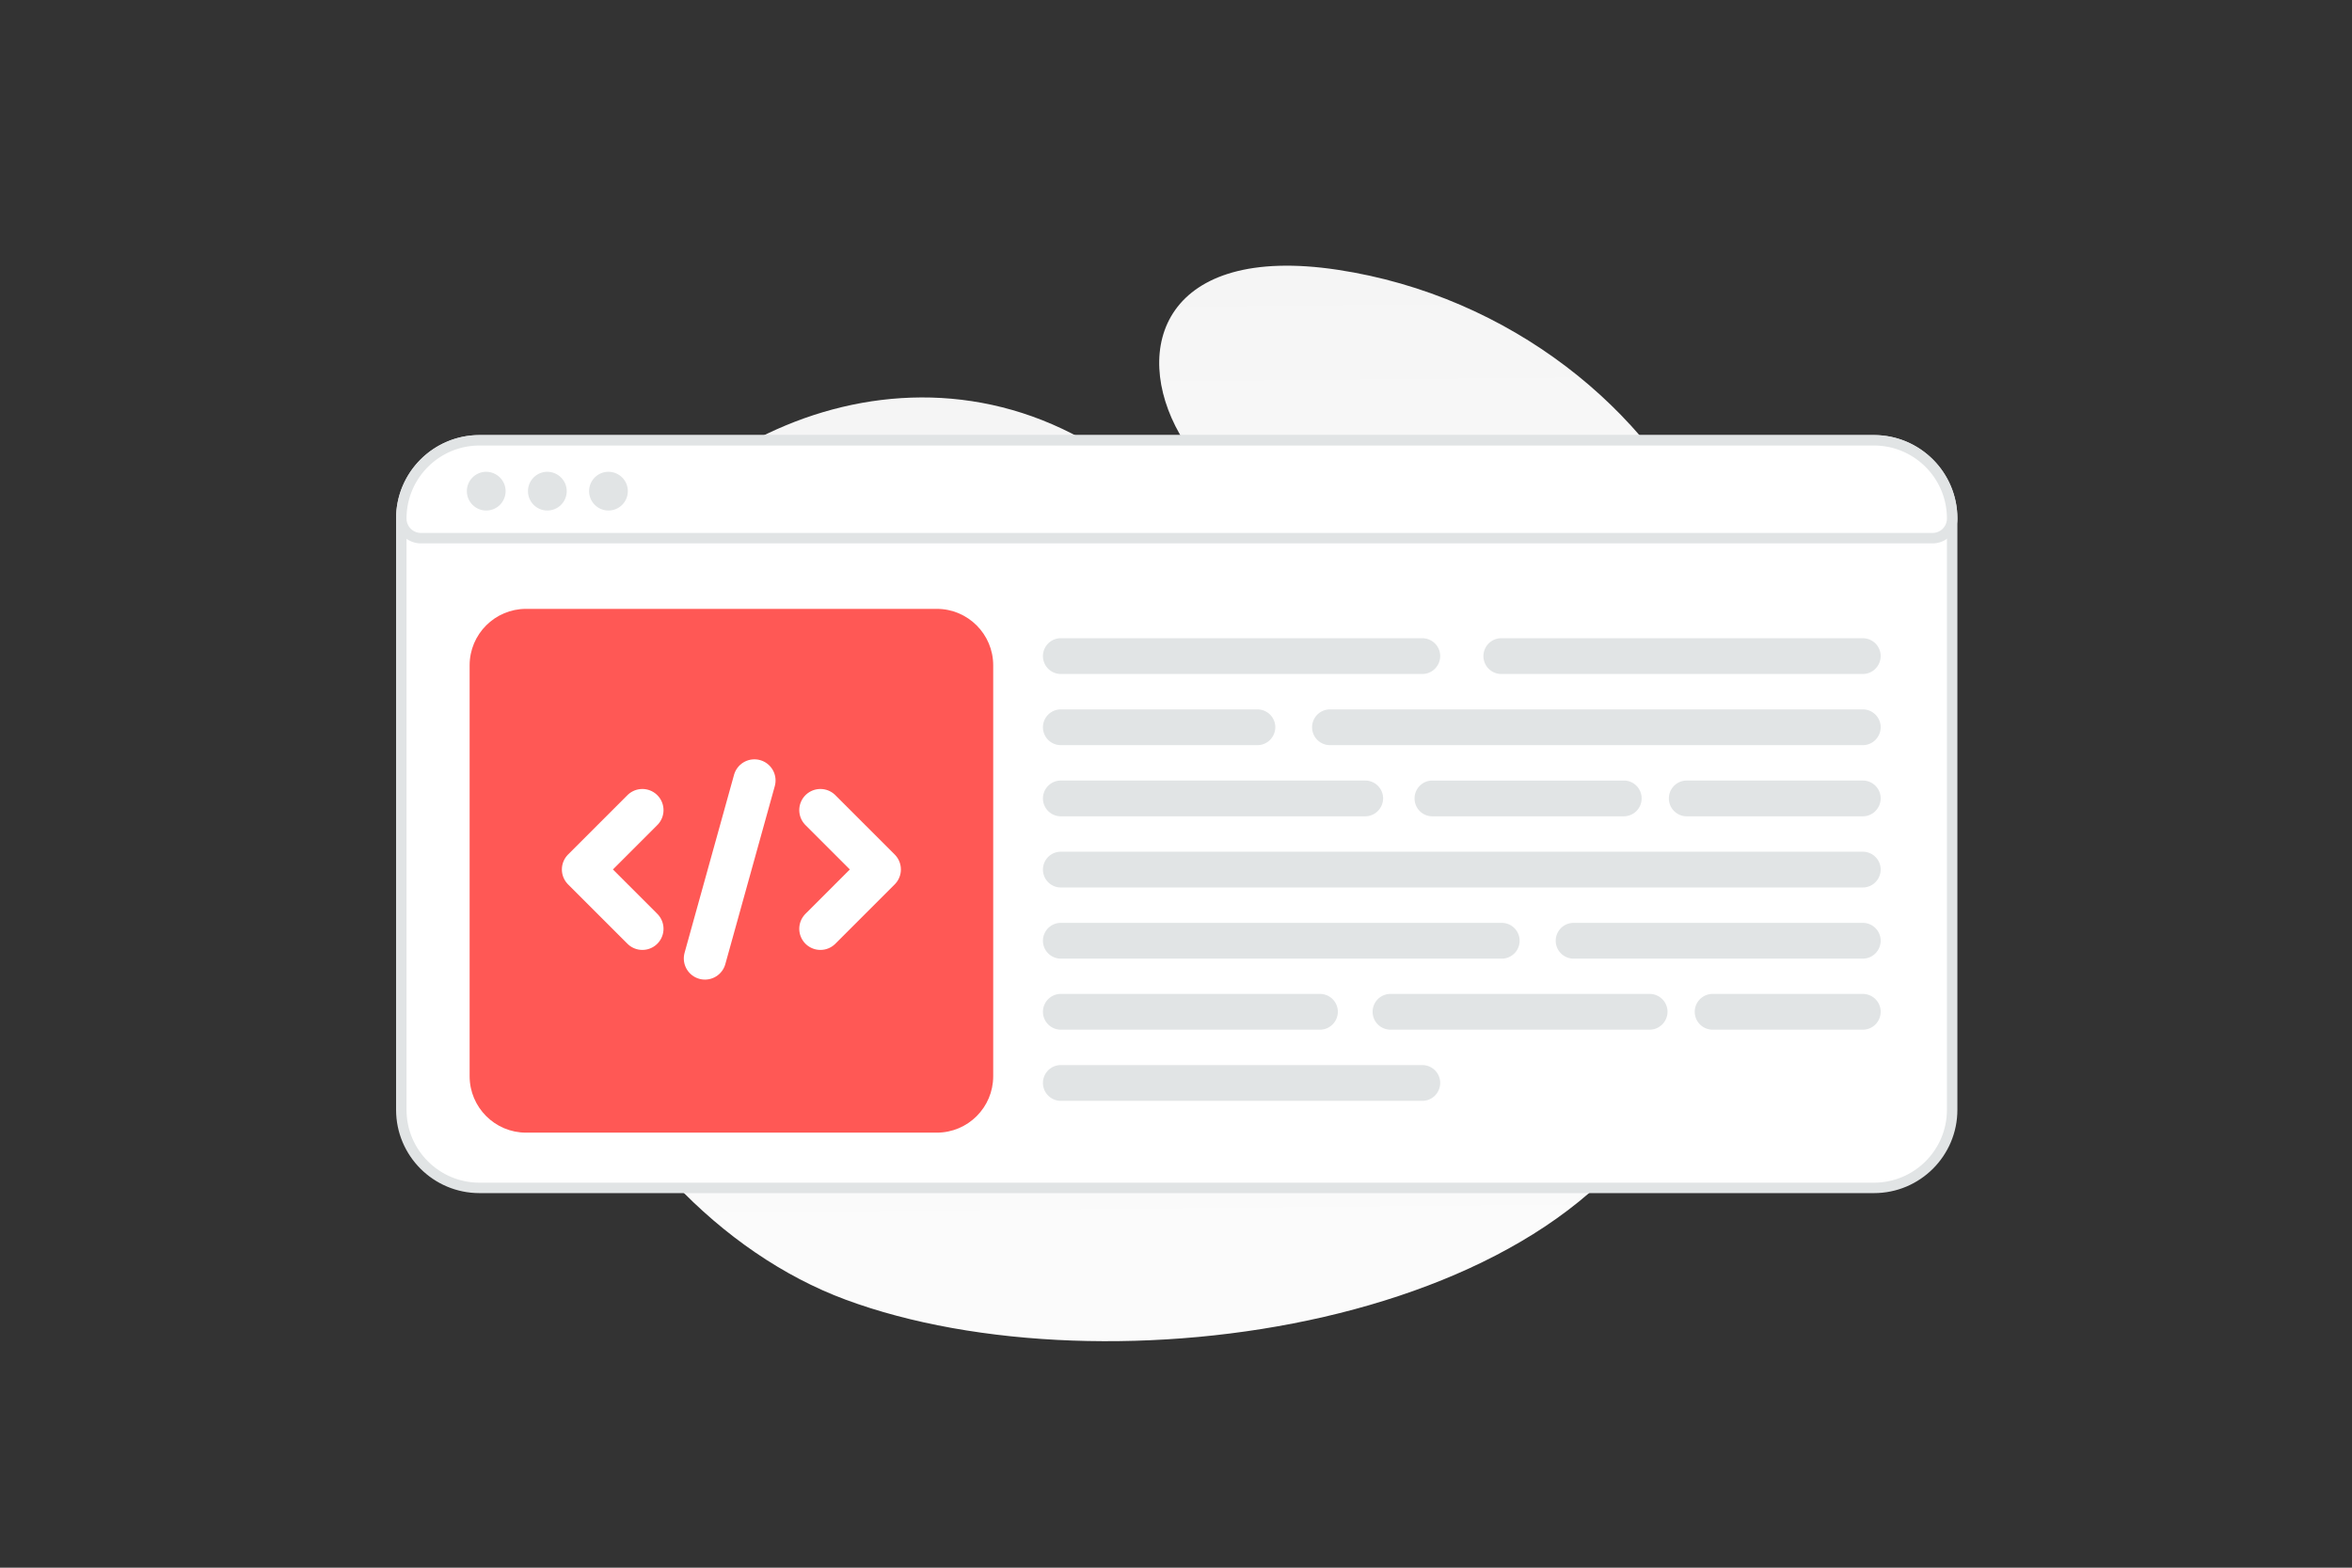
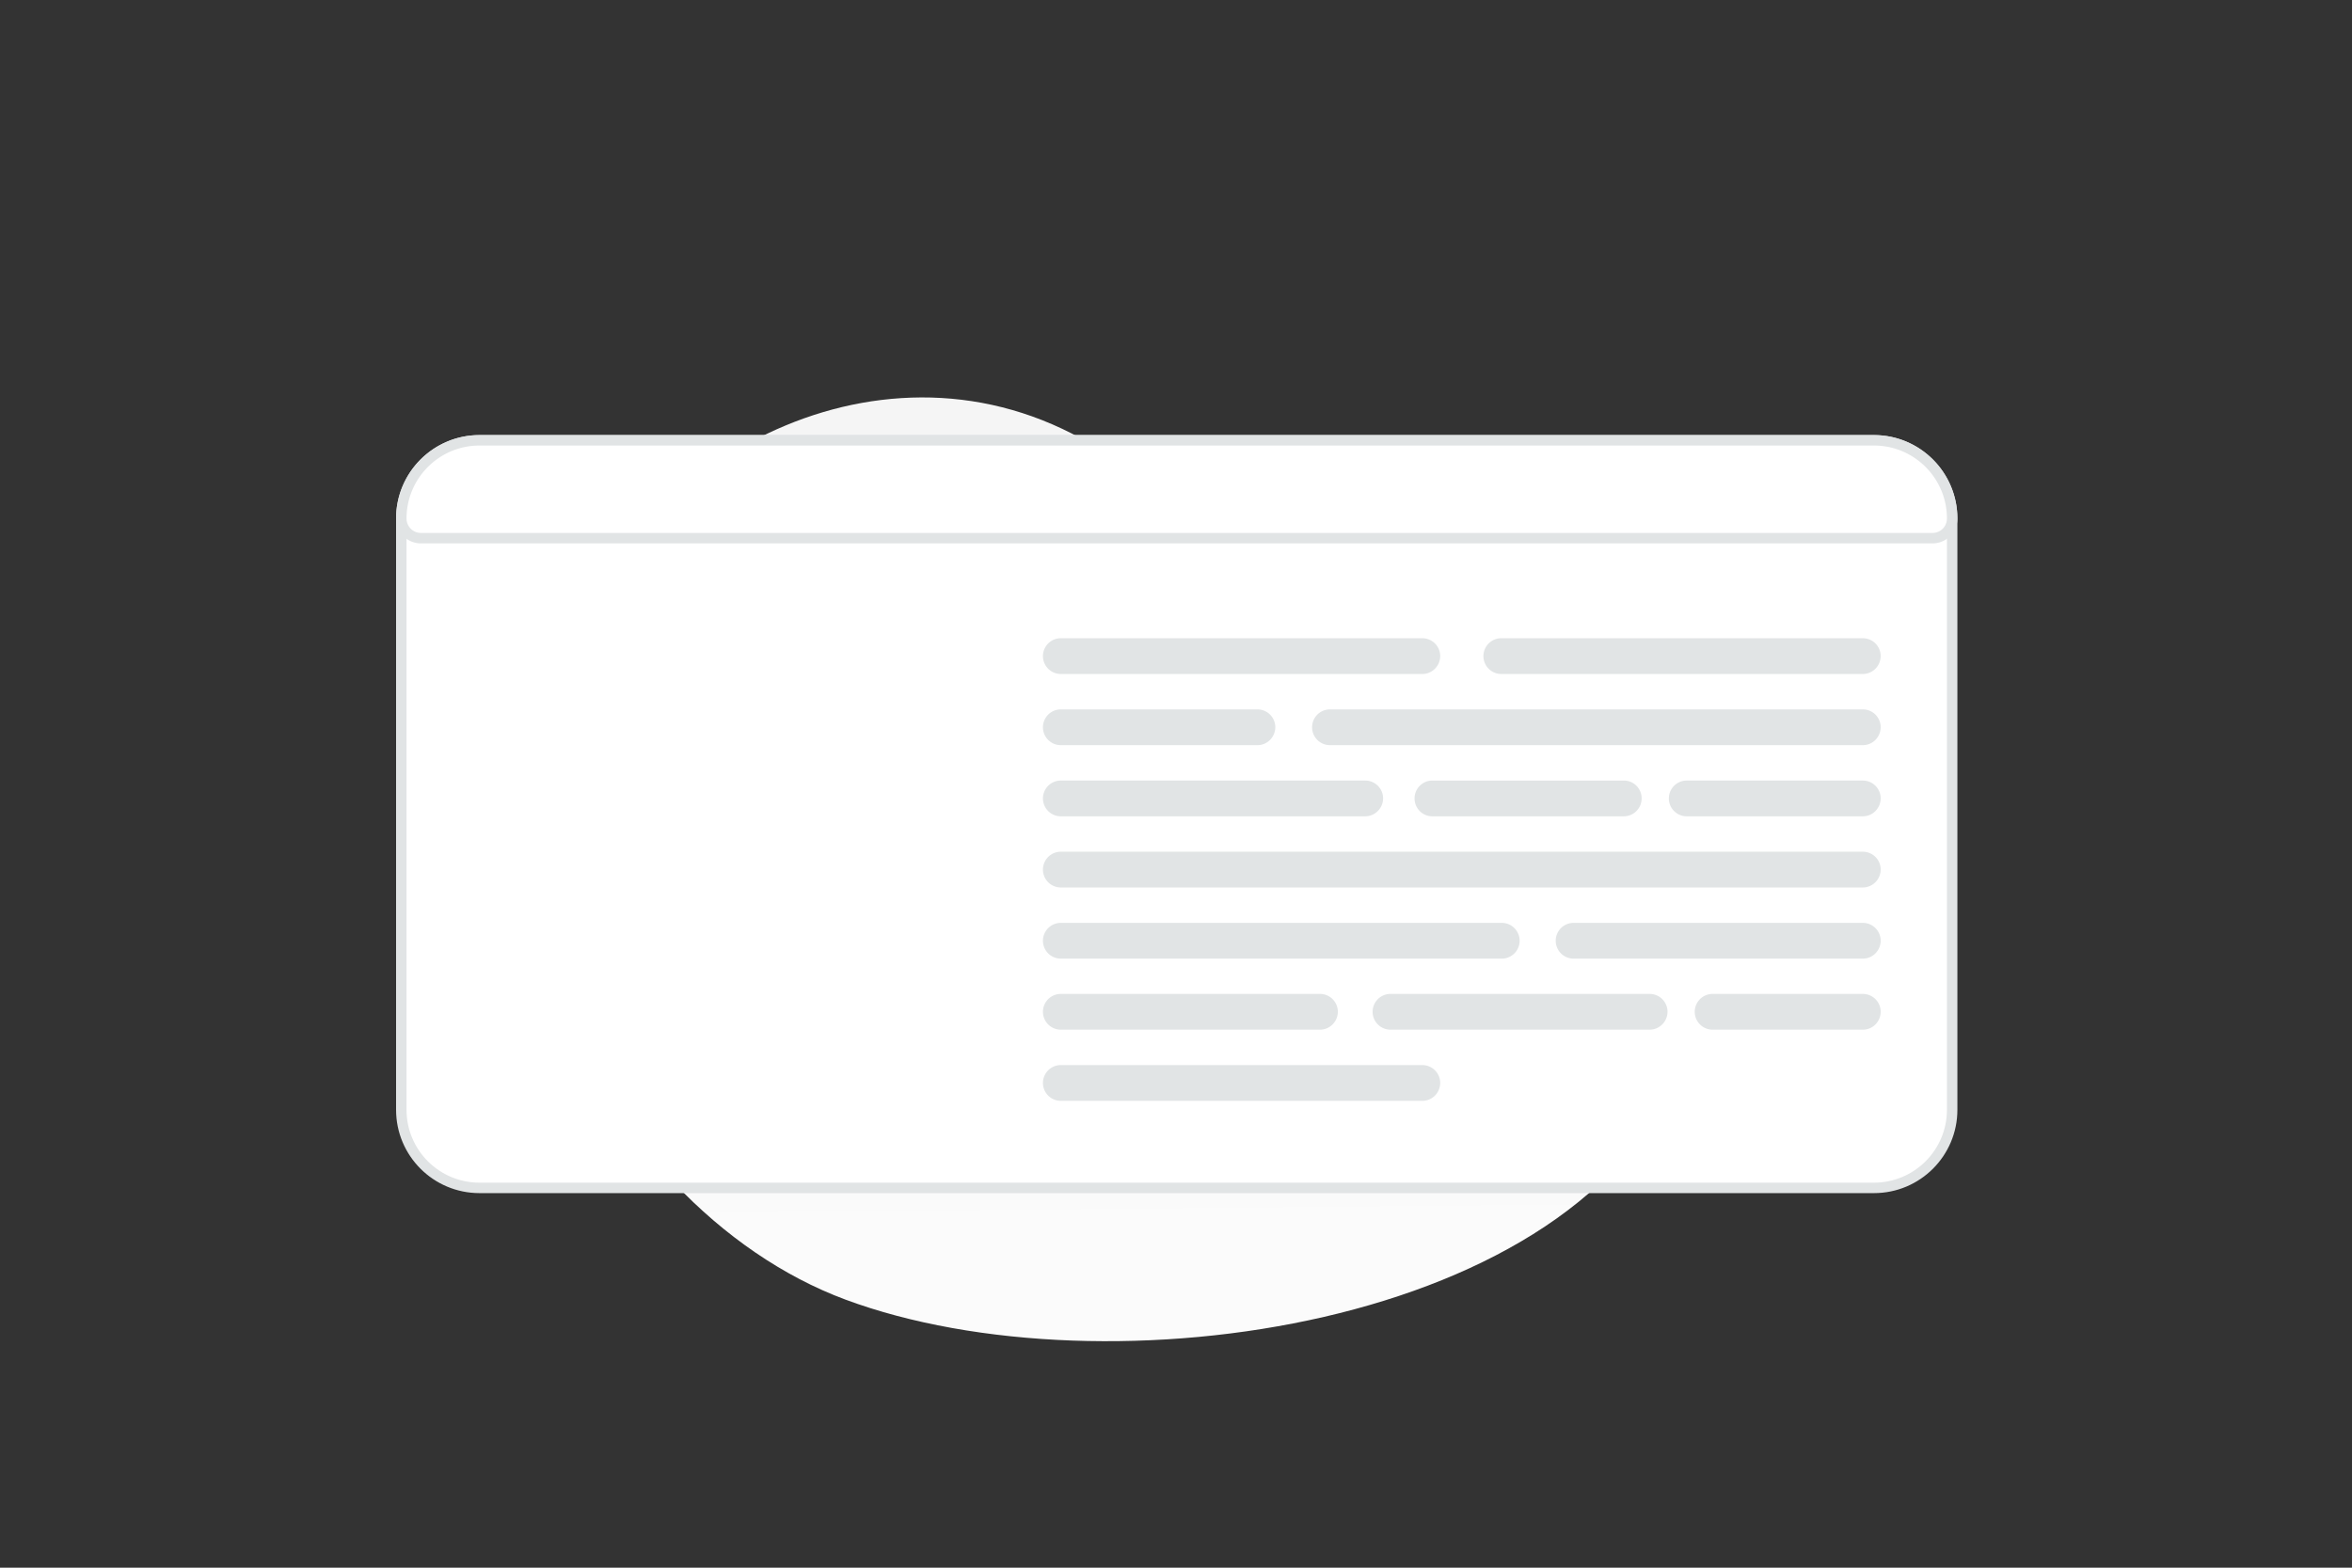
<svg xmlns="http://www.w3.org/2000/svg" width="900" height="600" viewBox="0 0 900 600" fill="none">
  <rect x="0" y="0" width="900" height="600" fill="#333333" stroke="none" />
  <path fill="transparent" d="M0 0h900v600H0z" />
  <path d="M241.47 207.347c48.868-61.302 152.713-86.949 222.135 4.946 58.886 77.944 84.54 82.404 129.298 97.232 29.553 9.797 77.912 23.07 49.732 98.885-36.882 99.228-219.34 126.031-319.103 88.992-95.403-35.415-170.751-178.815-82.062-290.055z" fill="url(#a)" />
-   <path d="M451.447 166.217c22.905 40.196 66.285 91.964 138.509 112.966 72.223 20.99 85.086-21.998 63.315-71.971-21.77-49.973-75.192-93.968-141.477-103.965-66.285-9.997-79.148 29.979-60.347 62.97z" fill="url(#b)" />
+   <path d="M451.447 166.217z" fill="url(#b)" />
  <path d="M747 198.463v226.279c0 16.531-13.4 29.9-29.925 29.9h-533.59c-16.526 0-29.925-13.369-29.925-29.9V198.463c0-16.535 13.403-29.944 29.925-29.944h533.59c16.522 0 29.925 13.409 29.925 29.944z" fill="#fff" stroke="#E1E4E5" stroke-width="4" />
-   <path d="M358.471 433.496H201.285c-11.9 0-21.58-9.686-21.58-21.593v-157.28c0-11.907 9.68-21.592 21.58-21.592h157.186c11.9 0 21.58 9.685 21.58 21.592v157.28c0 11.952-9.68 21.593-21.58 21.593z" fill="#FF5855" />
  <path d="M544.259 257.954H405.811a6.843 6.843 0 0 1 0-13.684h138.448a6.843 6.843 0 0 1 6.838 6.842c-.044 3.777-3.063 6.842-6.838 6.842zm-63.096 27.235h-75.352a6.843 6.843 0 0 1 0-13.684h75.352a6.843 6.843 0 0 1 6.838 6.842c-.045 3.777-3.064 6.842-6.838 6.842zm231.651 0H508.916a6.842 6.842 0 0 1 0-13.684h203.898a6.843 6.843 0 0 1 6.838 6.842c-.045 3.777-3.064 6.842-6.838 6.842zm-190.401 27.235H405.811a6.843 6.843 0 0 1 0-13.684h116.602a6.843 6.843 0 0 1 6.838 6.842c-.044 3.776-3.108 6.842-6.838 6.842zm98.929 0h-73.265c-3.774 0-6.793-3.066-6.793-6.842 0-3.777 3.064-6.842 6.793-6.842h73.309c3.775 0 6.794 3.065 6.794 6.842a6.843 6.843 0 0 1-6.838 6.842zm91.47 0H645.32a6.843 6.843 0 0 1 0-13.684h67.492a6.842 6.842 0 0 1 6.838 6.842c-.044 3.776-3.063 6.842-6.838 6.842zm.001 27.237H405.811a6.843 6.843 0 0 1 0-13.684h307.002a6.843 6.843 0 0 1 6.838 6.842c-.045 3.776-3.064 6.842-6.838 6.842zm-138.049 27.234H405.811a6.843 6.843 0 0 1 0-13.684h168.953a6.843 6.843 0 0 1 0 13.684zm138.049 0H602.027a6.843 6.843 0 0 1 0-13.684h110.786a6.843 6.843 0 0 1 6.838 6.842c-.045 3.777-3.064 6.842-6.838 6.842zm-207.717 27.191h-99.285a6.843 6.843 0 0 1 0-13.684h99.285a6.843 6.843 0 0 1 6.838 6.842c-.044 3.821-3.108 6.842-6.838 6.842zm126.105 0h-99.24a6.843 6.843 0 0 1 0-13.684h99.284a6.842 6.842 0 0 1 6.838 6.842c-.044 3.821-3.108 6.842-6.882 6.842zm81.611 0h-57.59a6.843 6.843 0 0 1 0-13.684h57.59a6.842 6.842 0 0 1 6.838 6.842c-.044 3.821-3.063 6.842-6.838 6.842zm-168.553 27.236H405.811a6.843 6.843 0 0 1 0-13.684h138.448a6.842 6.842 0 0 1 6.838 6.842c-.044 3.821-3.063 6.842-6.838 6.842zm168.553-163.368H574.364a6.843 6.843 0 0 1 0-13.684h138.448a6.843 6.843 0 0 1 6.838 6.842c-.044 3.777-3.064 6.842-6.838 6.842z" fill="#E1E4E5" />
  <path d="M747 198.463a7.507 7.507 0 0 1-7.508 7.508H161.067a7.507 7.507 0 0 1-7.507-7.508c0-16.535 13.403-29.944 29.925-29.944h533.59c16.522 0 29.925 13.409 29.925 29.944z" fill="#fff" stroke="#E1E4E5" stroke-width="4" />
-   <path d="M192.111 187.979c0 3.335-2.72 6.055-6.051 6.055-3.33 0-6.051-2.72-6.051-6.055 0-3.332 2.716-6.052 6.044-6.056 3.352.041 6.058 2.737 6.058 6.056zm23.385-.001c0 3.335-2.72 6.056-6.051 6.056s-6.051-2.721-6.051-6.056c0-3.332 2.716-6.051 6.044-6.055 3.352.04 6.058 2.736 6.058 6.055zm23.384 0c0 3.335-2.72 6.056-6.051 6.056-3.33 0-6.051-2.721-6.051-6.056 0-3.332 2.717-6.051 6.044-6.055 3.391.04 6.058 2.731 6.058 6.055z" fill="#E1E4E5" stroke="#E1E4E5" stroke-width="2.729" />
  <path d="m245.804 355.473-22.708-22.708 22.708-22.708m68.126 0 22.708 22.708-22.708 22.708m-25.25-56.768-18.928 68.124" stroke="#fff" stroke-width="16.182" stroke-linecap="round" stroke-linejoin="round" />
  <defs>
    <linearGradient id="a" x1="436.144" y1="715.827" x2="427.187" y2="-240.862" gradientUnits="userSpaceOnUse">
      <stop stop-color="#fff" />
      <stop offset="1" stop-color="#EEE" />
    </linearGradient>
    <linearGradient id="b" x1="557.898" y1="387.203" x2="553.192" y2="-97.351" gradientUnits="userSpaceOnUse">
      <stop stop-color="#fff" />
      <stop offset="1" stop-color="#EEE" />
    </linearGradient>
  </defs>
</svg>